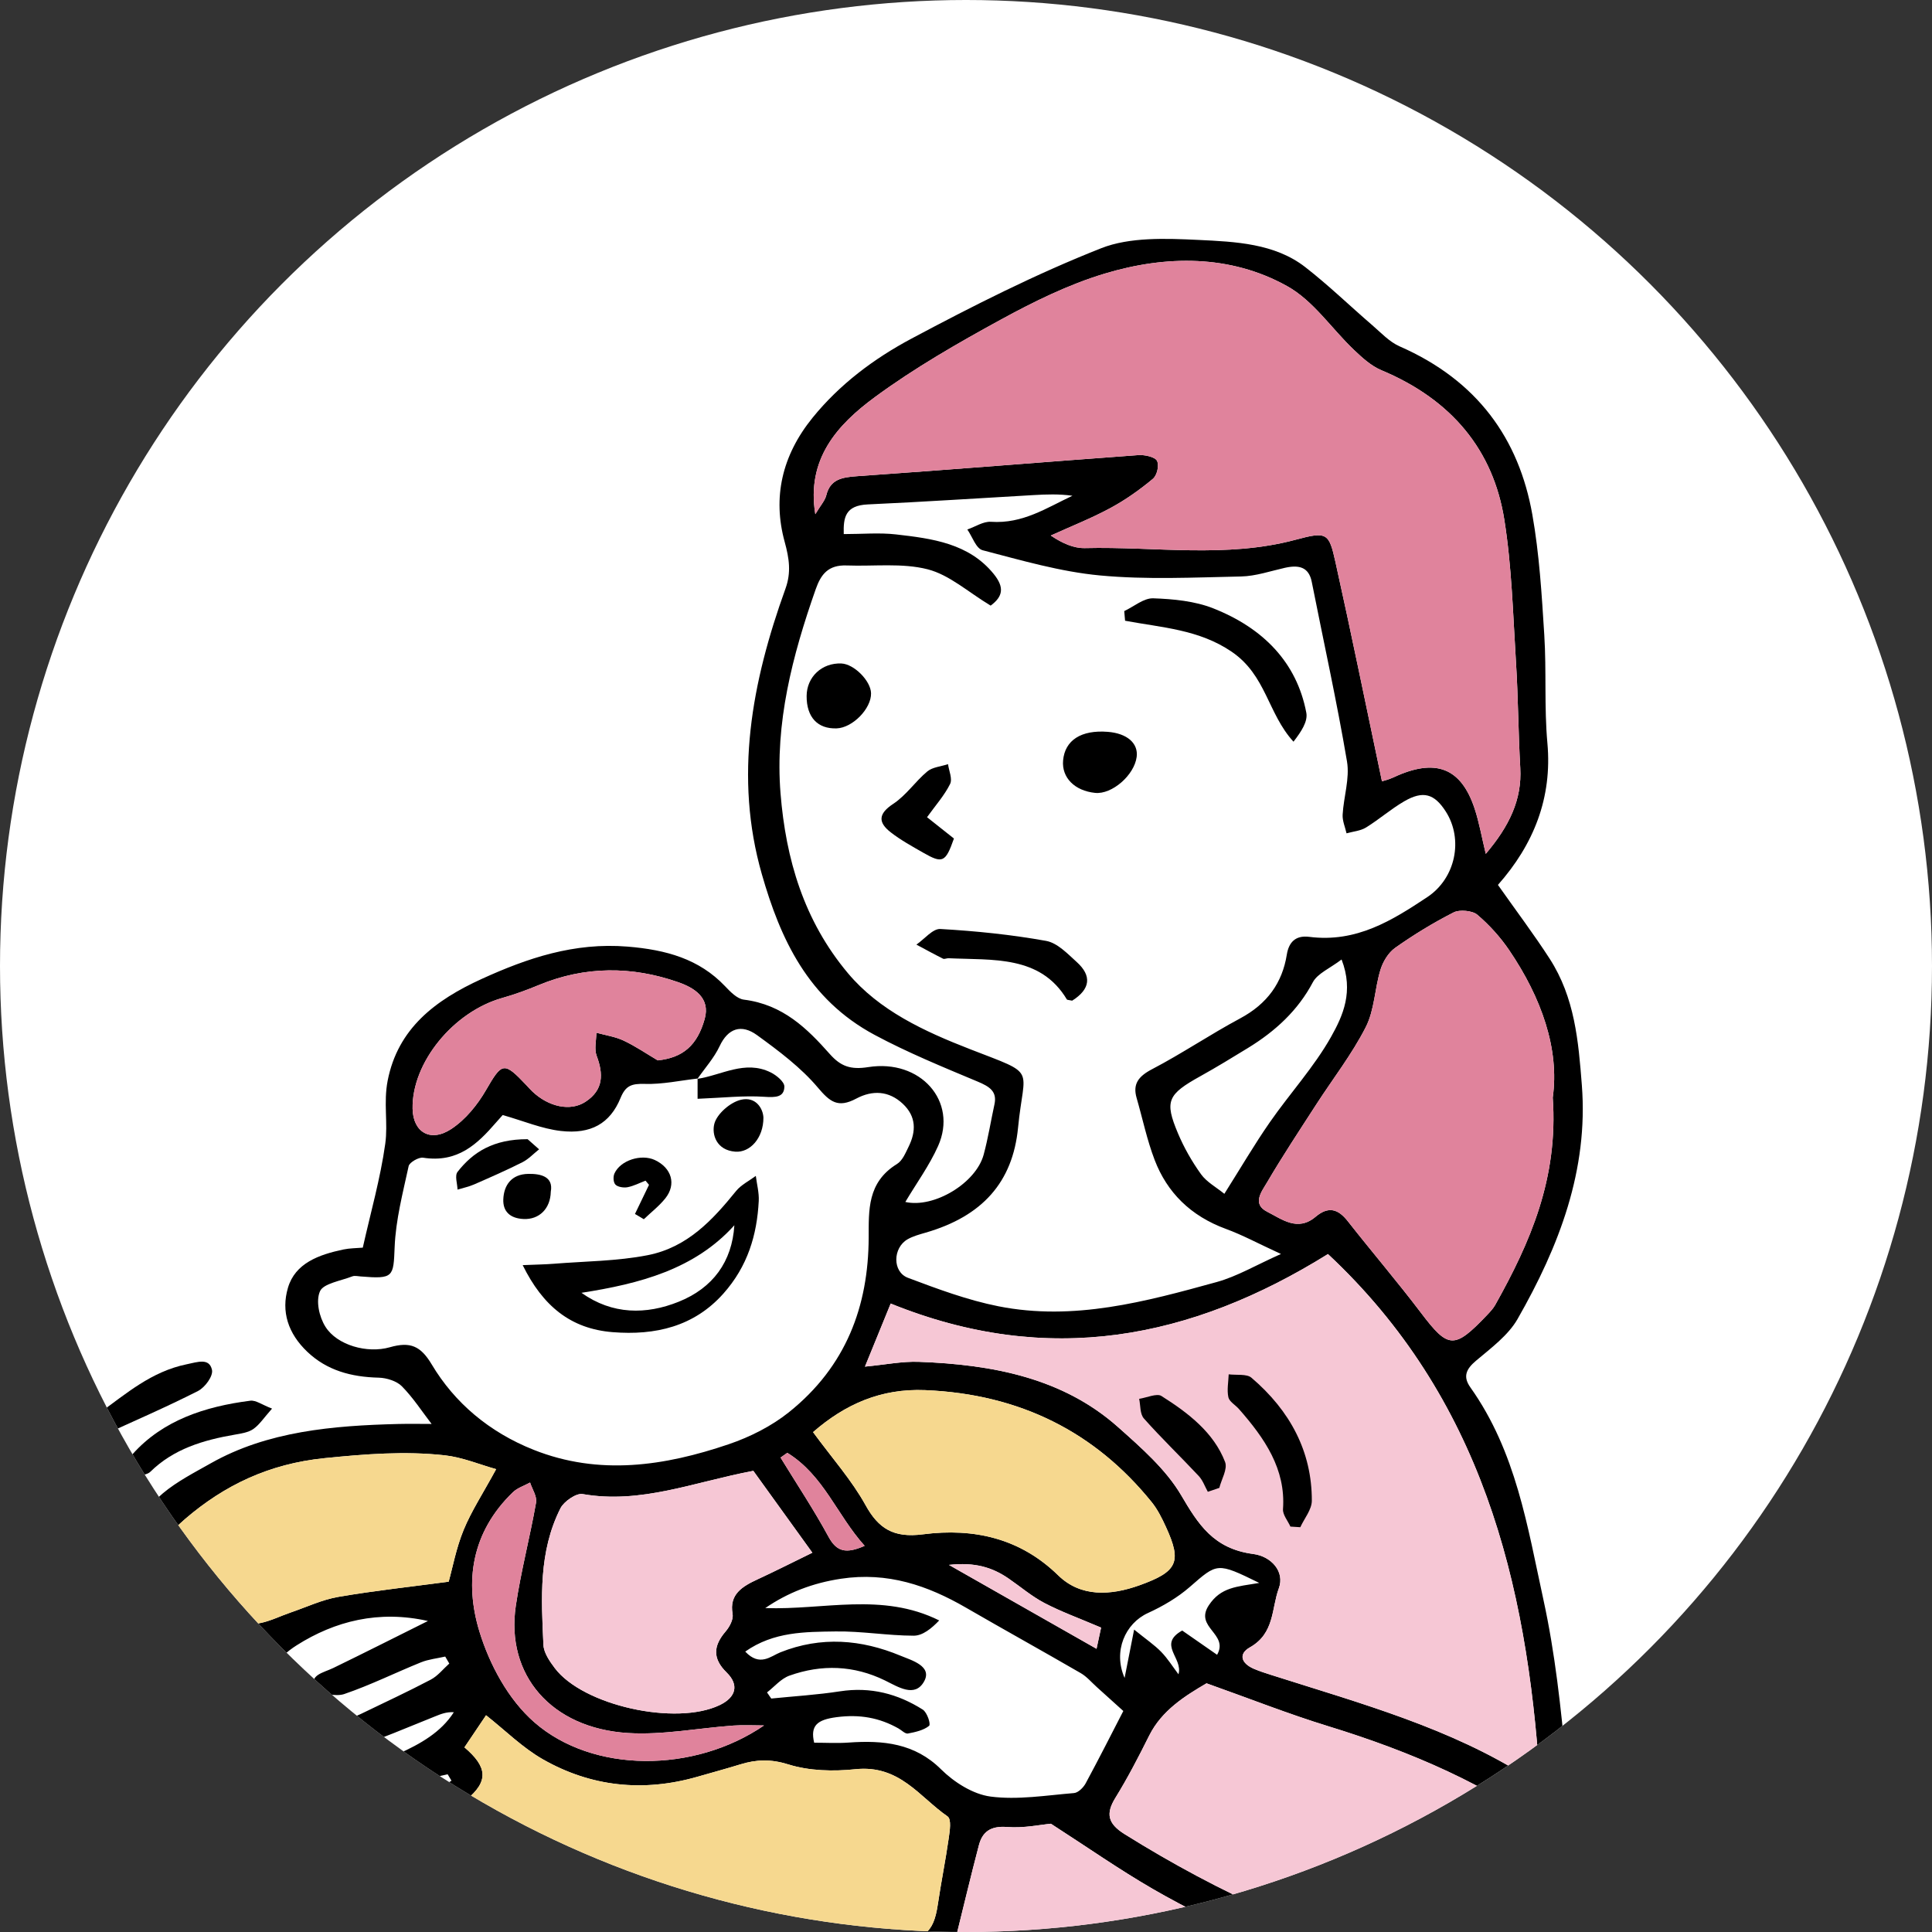
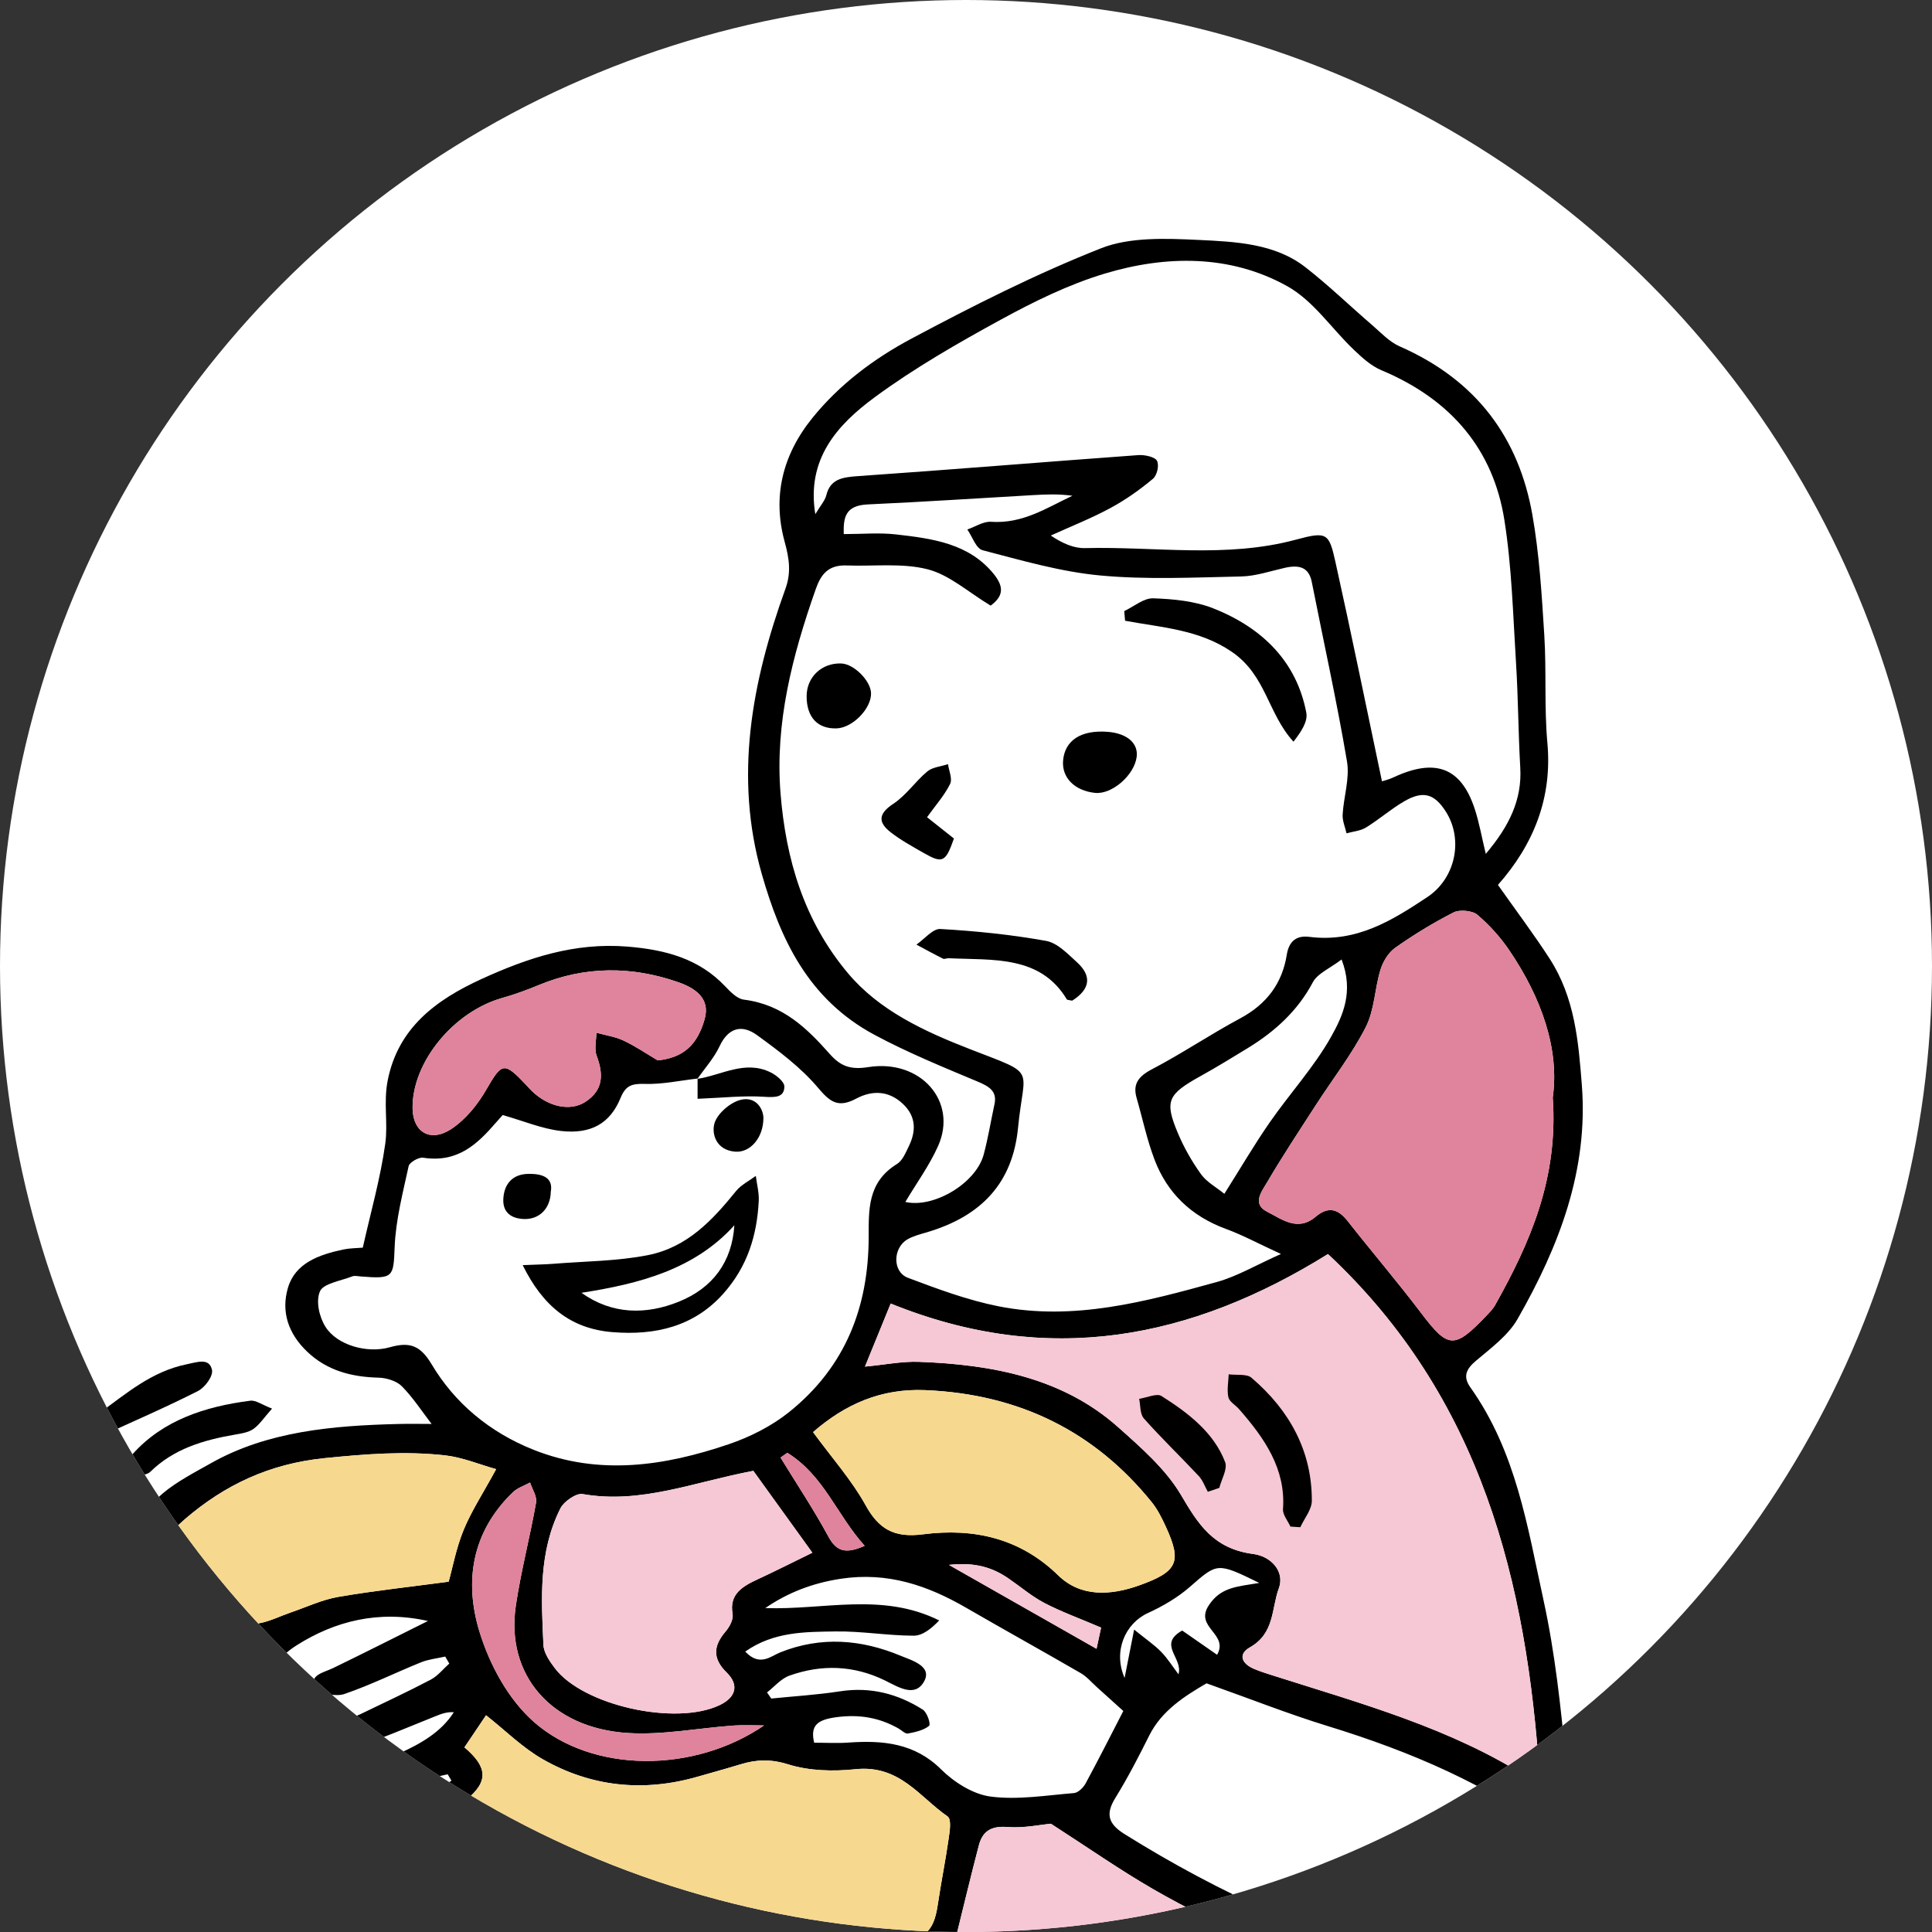
<svg xmlns="http://www.w3.org/2000/svg" id="uuid-c04636fd-adc5-49f6-8388-dcc156061a72" viewBox="0 0 216.12 216.12">
  <rect x="0" y="0" width="216.12" height="216.12" fill="#333333" stroke="none" />
  <defs>
    <style>.uuid-4ef3ec2f-233e-4af5-aeeb-3561d7ed814e{fill:none;}.uuid-fd0538ad-e6e3-403f-b6e8-cbcaf94ded1b{fill:#f6c7d5;}.uuid-7099efe4-0088-4585-8969-971b1e8ee193{fill:#f6d88f;}.uuid-17790092-d083-4fcd-8aeb-162abca361ce{fill:#fff;}.uuid-f6f35202-9791-4b22-abb8-a20478b30460{fill:#e0839c;}.uuid-8b4f0a98-ac3f-4951-b053-39ce7c4ff02c{clip-path:url(#uuid-dff9cd18-b509-4462-99cc-2c0596fff128);}</style>
    <clipPath id="uuid-dff9cd18-b509-4462-99cc-2c0596fff128">
      <circle class="uuid-4ef3ec2f-233e-4af5-aeeb-3561d7ed814e" cx="108.06" cy="108.06" r="108.06" />
    </clipPath>
  </defs>
  <g id="uuid-e6bfbf99-6f7d-42b1-b8e9-4898794c3a72">
    <g>
      <circle class="uuid-17790092-d083-4fcd-8aeb-162abca361ce" cx="108.06" cy="108.06" r="108.06" />
      <g class="uuid-8b4f0a98-ac3f-4951-b053-39ce7c4ff02c">
        <g>
          <g>
            <path d="M167.565,98.99c2.086,2.96,4.039,5.55,5.784,8.252,2.812,4.355,3.221,9.22,3.602,14.146,.733,9.48-2.524,18.004-7.2,26.175-1.031,1.801-2.949,3.229-4.638,4.651-1.131,.952-1.478,1.791-.633,2.981,5.126,7.218,6.387,15.588,8.169,23.736,1.31,5.99,1.964,12.12,2.532,18.216,.24,2.576,.073,4.546,2.734,6.693,2.426,1.957,3.261,5.731,2.171,9.129-3.078,9.596-10.077,11.858-19.34,10.704-3.502-.436-6.859-1.768-10.33-2.503-1.993-.422-4.079-.61-6.129-.65-6.084-.119-12.172-.151-18.258-.145-7.96,.008-15.922,.179-23.881,.11-12.312-.105-24.622-.408-36.934-.519-6.102-.055-12.211,.055-18.309,.269-1.332,.047-2.631,.854-4.335,1.447-1.954-2.964-3.328-6.29-4.015-9.872-.181-.943-.464-1.889-.472-2.835-.016-1.898-.997-2.795-2.945-3.486-3.102-1.099-4.114-3.94-5.408-6.452-.266-.517-.233-1.224-.616-1.618-3.406-3.506-2.142-7.677-2.416-12.023-.614-.041-1.579-.105-2.466-.164-3.672,6.92-4.996,7.512-8.901,3.944-.754,.39-1.512,.912-2.365,1.182-.657,.208-1.715,.395-2.109,.082-1.843-1.461-3.539-3.079-5.237-4.685-.481-.455-.816-1.046-1.171-1.6-.309-.482-.933-1.208-.762-1.467,1.242-1.89,.734-3.665,.196-5.618-.16-.583,1.237-2.021,2.165-2.253,2.104-.527,4.391-.416,6.541-.834,.943-.184,2.394-.947,2.486-1.583,.681-4.718,4.883-6.661,8.5-8.709,6.347-3.593,13.663-4.218,20.986-4.4,1.241-.031,2.483-.004,3.72-.004-1.084-1.41-2.062-2.929-3.325-4.214-.567-.577-1.697-.94-2.585-.962-3.085-.077-5.796-.805-7.993-2.895-2.152-2.047-2.947-4.502-2.166-7.159,.809-2.749,3.445-3.706,6.212-4.287,.701-.147,1.44-.14,2.16-.204,.88-3.932,1.971-7.744,2.513-11.62,.321-2.298-.209-4.6,.266-7.044,1.136-5.848,5.318-9.023,10.529-11.398,5.085-2.317,10.33-4.104,16.315-3.613,4.314,.354,7.996,1.38,10.885,4.413,.589,.619,1.349,1.424,2.123,1.52,4.38,.547,7.087,3.242,9.616,6.091,1.217,1.371,2.322,1.768,4.293,1.456,5.855-.927,10.045,3.833,7.815,8.827-.97,2.172-2.422,4.165-3.665,6.257,3.197,.727,7.899-2.102,8.761-5.288,.502-1.855,.8-3.756,1.209-5.633,.312-1.433-.533-1.98-1.863-2.537-3.905-1.636-7.849-3.25-11.546-5.232-7.472-4.006-10.543-10.756-12.609-17.962-3.127-10.906-1.131-21.506,2.64-31.953,.65-1.801,.428-3.356-.09-5.24-1.358-4.941-.321-9.634,3.12-13.88,3.013-3.718,6.839-6.6,11.082-8.86,6.887-3.669,13.906-7.223,21.211-10.105,3.189-1.258,7.242-1.1,10.865-.927,4.15,.198,8.543,.387,11.959,3.044,2.619,2.037,4.989,4.34,7.497,6.498,.978,.842,1.902,1.859,3.073,2.372,8.716,3.822,13.333,10.365,14.829,18.808,.786,4.437,1.054,8.961,1.337,13.458,.254,4.029-.016,8.091,.349,12.108,.554,6.106-1.524,11.333-5.534,15.864Zm-89.548,21.695l.018-.036c-1.962,.223-3.933,.66-5.885,.6-1.53-.048-2.174,.208-2.74,1.588-1.167,2.842-3.315,4.062-6.674,3.676-2.12-.244-4.154-1.114-6.504-1.781-.109,.122-.432,.475-.743,.835-2.082,2.405-4.285,4.54-8.163,3.937-.488-.076-1.524,.525-1.613,.938-.651,3.001-1.445,6.023-1.567,9.059-.134,3.348-.11,3.592-3.798,3.286-.314-.026-.677-.111-.941-.008-1.275,.5-3.222,.795-3.608,1.656-.49,1.095-.096,2.868,.609,3.985,1.3,2.062,4.669,3.01,7.195,2.289,2.295-.655,3.454-.152,4.695,1.927,2.552,4.279,6.422,7.566,11.391,9.542,7.352,2.924,14.674,1.809,21.826-.621,2.402-.816,4.8-2.034,6.721-3.569,6.425-5.134,8.905-11.888,8.937-19.538,.012-3.045-.178-6.179,3.158-8.236,.631-.389,.966-1.246,1.309-1.94,.843-1.708,.881-3.374-.662-4.813-1.553-1.448-3.378-1.536-5.2-.566-2.042,1.087-2.943,.361-4.291-1.237-1.884-2.232-4.363-4.096-6.805-5.867-1.749-1.268-3.245-.771-4.187,1.244-.609,1.301-1.637,2.438-2.477,3.649Zm32.804-52.937c-2.54-1.527-4.599-3.434-7.053-4.065-2.836-.728-6.019-.316-9.05-.429-2.07-.077-2.882,.987-3.47,2.657-2.616,7.442-4.571,14.967-3.933,22.862,.59,7.297,2.591,14.202,7.547,20.103,3.497,4.164,8.491,6.482,13.665,8.493,7.614,2.959,6.031,1.831,5.356,8.776-.594,6.121-4.022,9.909-10.316,11.737-.7,.203-1.434,.398-2.046,.751-1.654,.955-1.714,3.646,.053,4.31,3.298,1.241,6.656,2.496,10.123,3.183,8.417,1.668,16.455-.52,24.4-2.711,2.302-.635,4.397-1.896,7.196-3.141-2.597-1.195-4.314-2.129-6.147-2.8-3.991-1.463-6.598-4.106-7.981-7.714-.862-2.251-1.349-4.622-2.018-6.935-.446-1.542,.17-2.407,1.727-3.221,3.365-1.759,6.498-3.885,9.844-5.678,3.064-1.642,4.726-4.001,5.229-7.137,.211-1.317,.915-2.193,2.511-1.99,5.283,.672,9.277-1.841,13.205-4.447,3.172-2.105,4.056-6.459,2.071-9.566-1.28-2.003-2.538-2.377-4.652-1.149-1.501,.872-2.804,2.024-4.281,2.934-.607,.374-1.442,.441-2.173,.647-.156-.697-.475-1.402-.436-2.09,.112-1.991,.81-4.038,.487-5.952-1.137-6.72-2.617-13.391-3.941-20.085-.329-1.665-1.432-1.927-3.009-1.573-1.627,.366-3.262,.934-4.905,.968-5.259,.109-10.564,.373-15.773-.115-4.439-.415-8.8-1.694-13.124-2.818-.753-.196-1.154-1.519-1.718-2.322,.884-.305,1.794-.92,2.648-.862,3.552,.243,6.209-1.553,9.11-2.912-1.496-.212-2.922-.157-4.346-.076-6.18,.352-12.358,.765-18.542,1.044-2.535,.114-2.746,1.47-2.695,3.319,2.069,0,3.982-.175,5.842,.036,4.083,.464,8.134,1.006,10.908,4.393,1.251,1.527,1.066,2.546-.313,3.571Zm-19.619-10.227c.586-.982,1.082-1.515,1.231-2.119,.44-1.781,1.726-2.015,3.495-2.138,10.476-.725,20.94-1.594,31.413-2.355,.707-.051,1.866,.208,2.083,.634,.265,.52,.015,1.626-.465,2.026-1.461,1.218-3.054,2.351-4.756,3.268-2.136,1.152-4.432,2.058-6.659,3.07,1.292,.868,2.568,1.436,3.826,1.405,7.865-.195,15.789,1.16,23.591-.944,3.472-.936,3.704-.754,4.421,2.475,1.808,8.134,3.467,16.296,5.21,24.557,.151-.051,.743-.187,1.272-.435,4.682-2.193,7.568-1.122,9.092,3.486,.516,1.56,.793,3.185,1.248,5.063,2.62-3.084,4.063-6.06,3.859-9.618-.224-3.915-.23-7.841-.476-11.754-.337-5.348-.467-10.735-1.31-16.022-1.23-7.717-5.829-13.39-13.746-16.705-1.162-.487-2.158-1.409-3.069-2.272-2.517-2.387-4.518-5.494-7.501-7.149-6.345-3.522-13.513-3.46-20.406-1.381-4.05,1.222-7.917,3.132-11.598,5.142-4.854,2.65-9.684,5.429-14.078,8.659-4.223,3.104-7.69,6.936-6.675,13.107Zm5.556,95.354c2.284-.217,4.161-.603,6.018-.536,8.248,.299,16.115,1.808,22.285,7.292,2.608,2.319,5.369,4.742,7.057,7.61,1.916,3.256,3.619,6.009,8.076,6.593,2.029,.266,3.551,1.985,2.862,3.839-.833,2.244-.453,5.035-3.236,6.605-1.331,.751-.955,1.801,.441,2.399,.663,.284,1.361,.504,2.054,.724,9.917,3.159,20.029,5.91,28.761,11.534,.198,.128,.581,.016,1.169,.016-1.446-22.014-6.524-42.62-23.695-58.667-15.298,9.515-31.281,12.679-48.914,5.537-.976,2.393-1.848,4.529-2.878,7.054Zm-44.803,42.59c2.521,2.144,2.804,3.775,.159,5.905-1.959,1.577-4.49,2.796-6.994,3.519-3.5,1.01-3.782,.972-3.32,4.209,.19,1.333,.374,2.671,.675,3.986,.744,3.251,1.221,3.654,4.796,3.705,7.99,.113,15.982,.136,23.972,.244,3.996,.054,7.99,.309,11.984,.302,5.456-.009,10.912-.254,16.368-.257,3.75-.002,4.83-.748,5.319-4.072,.362-2.464,.864-4.911,1.214-7.377,.117-.822,.328-2.124-.137-2.445-3.147-2.175-5.359-5.798-10.318-5.273-2.453,.26-5.165,.187-7.461-.532-1.983-.621-3.589-.565-5.4-.009-1.595,.49-3.209,.929-4.815,1.389-6.08,1.743-11.91,1.097-17.264-1.954-2.3-1.311-4.189-3.219-6.36-4.931-.8,1.188-1.609,2.389-2.419,3.591Zm83.01-7.163c-2.379,1.392-5.003,3.023-6.409,5.843-1.177,2.358-2.392,4.711-3.783,6.966-1.081,1.752-.879,2.868,1.018,4.054,10.659,6.662,22.075,11.839,34.542,15.022,4.476,1.143,8.771,.913,12.643-1.641,3.727-2.459,6.439-9.176,1.094-13.197-7.592-5.711-16.263-9.415-25.5-12.252-4.438-1.363-8.748-3.07-13.604-4.795Zm38.732-65.529c.761-5.391-1.249-11.146-4.872-16.482-.985-1.451-2.211-2.815-3.577-3.974-.536-.454-1.976-.59-2.629-.258-2.281,1.161-4.474,2.501-6.54,3.961-.791,.559-1.381,1.568-1.659,2.474-.647,2.115-.653,4.46-1.642,6.406-1.539,3.027-3.693,5.791-5.559,8.682-1.86,2.882-3.758,5.748-5.487,8.695-.583,.994-1.717,2.396,.024,3.274,1.623,.818,3.395,2.261,5.402,.568,1.459-1.231,2.542-.874,3.615,.493,2.693,3.428,5.54,6.758,8.17,10.226,3.073,4.053,3.722,4.129,7.39,.282,.343-.36,.698-.734,.933-1.155,3.905-6.979,7.065-14.145,6.43-23.192Zm-89.425,41.759c-6.699,1.264-12.581,3.743-19.106,2.597-.708-.124-2.088,.837-2.467,1.585-2.464,4.875-2.148,10.106-1.909,15.285,.041,.884,.685,1.82,1.269,2.596,3.166,4.204,13.565,6.499,18.47,4.13,1.806-.872,2.169-2.252,.755-3.634-1.602-1.566-1.492-2.985-.116-4.59,.457-.533,.891-1.36,.782-1.971-.392-2.187,1.069-3.066,2.831-3.879,1.829-.843,3.619-1.755,6.093-2.961-2.379-3.298-4.479-6.211-6.604-9.158Zm6.679-4.329c2.121,2.894,4.332,5.377,5.874,8.168,1.442,2.61,3.125,3.689,6.401,3.265,5.789-.749,10.939,.48,15.146,4.585,2.522,2.461,5.863,2.272,9.09,1.116,4.284-1.534,4.757-2.616,2.968-6.521-.443-.967-.928-1.955-1.604-2.792-6.292-7.783-14.672-12.079-25.34-12.519-4.935-.204-8.944,1.571-12.535,4.698Zm-35.449,4.141c-1.864-.519-3.775-1.331-5.764-1.55-4.47-.491-8.905-.137-13.42,.318-6.248,.63-11.221,3.044-15.594,6.792-1.82,1.56-3.461,3.451-2.445,6.085,1.859,4.817,5.259,6.623,10.742,5.59,1.212-.228,2.343-.808,3.518-1.21,1.762-.602,3.481-1.422,5.305-1.737,4.033-.696,8.12-1.134,12.347-1.7,.446-1.598,.841-3.768,1.673-5.789,.871-2.116,2.163-4.088,3.639-6.8Zm27.865,20.41c1.632,1.728,2.854,.508,3.931,.079,4.568-1.82,9.057-1.437,13.424,.375,1.255,.521,3.613,1.17,2.644,2.894-1.034,1.841-2.912,.591-4.379-.125-3.465-1.691-7.065-1.822-10.669-.538-.961,.342-1.684,1.238-2.516,1.88,.157,.229,.315,.457,.472,.686,2.562-.26,5.143-.414,7.68-.807,3.447-.534,6.494,.29,9.264,2.041,.501,.317,.927,1.642,.713,1.819-.599,.492-1.534,.703-2.374,.86-.297,.055-.699-.37-1.056-.571-2.137-1.203-4.341-1.597-6.923-1.259-2.172,.285-2.954,.944-2.504,2.857,1.321,0,2.581,.075,3.826-.014,3.908-.281,7.437,.078,10.371,2.993,1.421,1.412,3.547,2.784,5.532,3.045,3.034,.399,6.227-.137,9.341-.391,.473-.039,1.051-.623,1.299-1.082,1.527-2.828,2.973-5.693,4.215-8.098-1.142-1.031-2.054-1.859-2.972-2.682-.589-.528-1.11-1.16-1.794-1.556-4.26-2.468-8.576-4.856-12.837-7.322-4.283-2.479-8.761-4.023-13.985-3.234-3.169,.479-5.947,1.552-8.464,3.281,6.517,.235,13.066-1.796,19.455,1.383-.861,.903-1.853,1.707-2.844,1.706-2.915-.004-5.834-.519-8.744-.475-3.395,.051-6.917,.009-10.107,2.252Zm-9.791-66.136c2.823-.297,4.424-1.681,5.252-4.631,.666-2.374-1.175-3.493-2.967-4.118-5.178-1.807-10.424-1.816-15.574,.316-1.33,.55-2.694,1.055-4.088,1.446-5.489,1.541-10.15,7.259-10.044,12.403,.054,2.628,2.006,3.793,4.329,2.256,1.607-1.063,2.929-2.706,3.872-4.334,1.816-3.132,1.993-3.244,4.564-.526,.206,.218,.401,.446,.619,.654,1.819,1.734,4.258,2.269,5.943,1.172,2.054-1.337,2.019-3.129,1.265-5.141-.291-.777-.039-1.722-.034-2.591,1.022,.283,2.116,.44,3.049,.88,1.333,.629,2.549,1.465,3.815,2.213Zm33.293,98.356c11.584,.252,22.7,.494,34.391,.749-4.521-2.34-8.511-4.223-12.289-6.41-3.771-2.183-7.33-4.672-11.414-7.305-1.143,.102-3.04,.513-4.883,.367-1.924-.153-2.792,.588-3.176,2.051-.898,3.421-1.715,6.86-2.628,10.547Zm-59-35.645c-5.501-1.238-10.407,.011-14.675,2.715-2.257,1.43-4.148,3.69-2.545,6.729,.229,.435,.151,1.171-.1,1.621-.831,1.488,.064,2.216,1.162,3.149,.694,.589,1.159,1.657,1.239,2.546,.265,2.961,3.231,5.471,6.393,5.063,2.181-.281,4.423-.545,6.463-1.244,1.699-.582,3.142-1.784,4.699-2.712-.143-.239-.286-.479-.428-.718-2.956,.635-5.889,1.404-8.881,1.828-.972,.138-2.097-.628-3.152-.98,.778-.641,1.452-1.476,2.358-1.875,1.308-.577,2.866-.683,4.168-1.267,2.437-1.095,4.76-2.396,6.198-4.651-.855-.048-1.471,.216-2.095,.465-3.085,1.234-6.139,2.542-9.284,3.632-.656,.227-1.648-.353-2.485-.561,.326-.724,.468-1.612,1.025-2.127,.632-.584,1.64-.827,2.476-1.232,2.6-1.259,5.227-2.475,7.775-3.817,.805-.424,1.392-1.193,2.079-1.804-.152-.26-.304-.521-.456-.781-.906,.208-1.867,.304-2.709,.644-2.879,1.165-5.66,2.552-8.601,3.553-.896,.305-2.823-.053-3.175-.65-.868-1.469,.87-1.738,1.953-2.264,3.55-1.724,7.068-3.504,10.598-5.262Zm102.204-73.996c-1.287,.981-2.694,1.563-3.209,2.537-1.662,3.143-4.178,5.476-7.282,7.372-1.744,1.066-3.488,2.136-5.28,3.131-3.689,2.049-4.06,2.777-2.532,6.402,.673,1.597,1.556,3.152,2.584,4.582,.621,.864,1.703,1.453,2.606,2.188,1.836-2.907,3.357-5.514,5.084-8.001,2.237-3.221,4.965-6.196,6.858-9.567,1.317-2.346,2.558-5.059,1.171-8.645Zm-64.605,85.681c-1.14,0-2.286-.069-3.419,.012-3.942,.282-7.913,1.078-11.81,.835-8.572-.535-13.682-6.496-12.54-14.225,.572-3.874,1.589-7.692,2.267-11.555,.122-.696-.429-1.491-.67-2.24-.644,.353-1.413,.597-1.911,1.077-4.67,4.494-5.443,10.063-3.755,15.587,1.119,3.659,3.201,7.588,6.148,10.16,6.54,5.708,17.846,5.704,25.69,.349Zm-68.27-9.502c.229,.046,.458,.093,.686,.139,.138,.874,.207,1.763,.435,2.617,.221,.829,.603,1.622,1.072,2.84,1.51-1.874,2.972-3.102,1.246-4.983-1.666-1.816-3.395-3.61-4.811-5.584-2.035-2.838-5.55-3.322-8.539-.85,.488,.086,.895,.128,1.282,.231,.74,.198,1.47,.43,2.204,.648-.494,.646-.879,1.404-1.511,1.906-.639,.507-1.521,.76-2.297,1.124,.072,.171,.144,.342,.215,.513,1.664-.411,3.329-.821,4.993-1.232,.149,.241,.299,.483,.448,.724-1.208,1.174-2.416,2.348-3.624,3.522l.362,.483,4.838-2.444c.198,.151,.396,.303,.595,.454-.627,1.269-1.253,2.538-1.88,3.807,.129,.079,.258,.158,.387,.237,1.299-1.384,2.598-2.768,3.897-4.152Zm123.669-6.44c-4.748-2.325-4.671-2.252-7.783,.457-1.349,1.175-2.996,2.144-4.671,2.909-2.539,1.16-3.925,4.27-2.612,7.263,.354-1.799,.637-3.238,1.065-5.409,1.334,1.081,2.269,1.712,3.025,2.488,.74,.76,1.298,1.668,1.936,2.511,.549-1.823-2.379-3.325,.418-4.894,1.369,.952,2.603,1.809,3.903,2.713,1.347-2.362-2.575-3.043-.926-5.537,1.343-2.029,3.1-2.074,5.644-2.502Zm-18.203,7.367c.268-1.249,.457-2.13,.508-2.369-2.525-1.079-4.514-1.793-6.346-2.756-1.44-.757-2.681-1.829-4.021-2.748-1.784-1.223-3.745-1.84-6.653-1.512,5.719,3.251,10.905,6.199,16.512,9.386Zm-34.592-21.922c-.252,.177-.504,.354-.757,.532,1.804,2.945,3.726,5.836,5.364,8.856,.916,1.69,1.96,1.933,4.042,1.017-3.13-3.489-4.564-7.877-8.649-10.404Z" />
            <path d="M30.433,157.571c-.929,1.044-1.4,1.795-2.093,2.281-.546,.383-1.353,.509-2.069,.631-3.559,.61-6.862,1.61-9.446,4.148-.501,.492-1.7,.392-2.577,.566,.183-.862,.063-1.952,.599-2.55,3.376-3.764,8.058-5.308,13.152-5.96,.618-.079,1.331,.464,2.433,.884Z" />
            <path d="M10.897,160.834c-1.21-.735-1.147-1.789,.204-2.759,3.024-2.172,5.826-4.657,9.805-5.468,1.202-.245,2.504-.735,2.807,.628,.153,.686-.767,1.959-1.569,2.368-3.516,1.79-7.166,3.362-11.247,5.232Z" />
            <path d="M78.016,120.685c2.717-.411,5.319-2.135,8.186-.727,.666,.327,1.551,1.063,1.541,1.597-.023,1.194-.98,1.221-2.246,1.136-2.308-.155-4.651,.113-7.463,.224,0-.536,0-1.401,0-2.266l-.018,.036Z" />
            <path d="M125.761,68.359c1.083-.508,2.183-1.466,3.244-1.43,2.257,.077,4.662,.312,6.704,1.119,5.601,2.213,9.352,6.057,10.419,11.677,.187,.985-.565,2.118-1.435,3.243-2.891-3.165-3.04-7.424-6.916-10.065-3.653-2.489-7.801-2.696-11.922-3.465-.032-.36-.063-.719-.095-1.079Z" />
            <path d="M119.936,111.938c-.401-.088-.56-.081-.593-.136-2.976-4.968-8.277-4.378-13.231-4.61-.207-.01-.468,.126-.619,.051-1.007-.503-1.991-1.046-2.982-1.575,.896-.615,1.83-1.796,2.68-1.748,3.96,.226,7.931,.631,11.822,1.329,1.273,.228,2.413,1.444,3.438,2.37,1.699,1.535,1.537,3.026-.515,4.319Z" />
            <path d="M103.7,91.415c1.031,.817,2.034,1.612,3.01,2.385-.944,2.679-1.261,2.831-3.452,1.577-1.239-.71-2.509-1.407-3.616-2.269-1.396-1.085-1.447-2.051,.273-3.183,1.466-.965,2.464-2.503,3.822-3.635,.567-.473,1.531-.55,2.314-.807,.097,.751,.518,1.635,.225,2.225-.63,1.269-1.627,2.387-2.575,3.707Z" />
            <path d="M118.921,85.065c.204-2.266,2.025-3.432,5-3.199,2.154,.169,3.427,1.273,3.231,2.802-.264,2.05-2.766,4.219-4.645,4.028-2.297-.234-3.758-1.713-3.585-3.63Z" />
            <path d="M90.232,77.865c.009-2.143,1.712-3.738,3.892-3.645,1.409,.06,3.28,1.937,3.314,3.326,.042,1.716-2.065,3.871-3.847,3.933-2.133,.075-3.368-1.254-3.359-3.614Z" />
            <path d="M58.471,141.522c1.538-.066,2.503-.076,3.461-.153,3.515-.283,7.1-.288,10.525-.961,4.458-.875,7.282-3.969,9.888-7.183,.554-.683,1.46-1.13,2.203-1.685,.117,.936,.376,1.878,.328,2.807-.198,3.801-1.232,7.303-3.965,10.369-3.274,3.673-7.595,4.686-12.384,4.303-4.691-.376-7.805-2.922-10.057-7.497Zm23.677-4.459c-4.447,4.929-10.57,6.536-17.105,7.555,3.461,2.463,7.24,2.457,10.864,1.005,3.845-1.541,5.985-4.486,6.241-8.56Z" />
            <path d="M85.399,125.02c.006,2.306-1.518,3.937-3.149,3.81-2.114-.165-2.647-1.928-2.343-3.116,.279-1.089,1.765-2.409,2.98-2.691,1.68-.389,2.471,1.004,2.512,1.997Z" />
-             <path d="M71.03,135.797c.523-1.086,1.047-2.172,1.57-3.258-.13-.155-.259-.311-.389-.466-.67,.256-1.32,.599-2.018,.734-.425,.082-1.09-.025-1.344-.289-.248-.258-.275-.886-.115-1.245,.659-1.479,3.009-2.222,4.526-1.506,1.872,.884,2.423,2.706,1.168,4.282-.683,.858-1.597,1.563-2.407,2.338l-.991-.589Z" />
-             <path d="M59.024,127.435c.161,.142,.721,.637,1.28,1.132-.621,.491-1.173,1.095-1.876,1.45-1.766,.892-3.59,1.689-5.412,2.485-.579,.253-1.222,.384-1.836,.571-.014-.675-.336-1.55,.009-1.992,1.718-2.198,3.995-3.655,7.834-3.647Z" />
            <path d="M61.613,133.309c-.041,1.903-1.302,3.135-3.047,3.053-1.506-.071-2.319-.84-2.265-2.201,.064-1.609,.936-2.812,2.787-2.847,1.349-.025,2.84,.27,2.525,1.994Z" />
          </g>
-           <path class="uuid-f6f35202-9791-4b22-abb8-a20478b30460" d="M91.201,57.521c.586-.982,1.082-1.515,1.231-2.119,.44-1.781,1.726-2.015,3.495-2.138,10.476-.725,20.94-1.594,31.413-2.355,.707-.051,1.866,.208,2.083,.634,.265,.52,.015,1.626-.465,2.026-1.461,1.218-3.054,2.351-4.756,3.268-2.136,1.152-4.432,2.058-6.659,3.07,1.292,.868,2.568,1.436,3.826,1.405,7.865-.195,15.789,1.16,23.591-.944,3.472-.936,3.704-.754,4.421,2.475,1.808,8.134,3.467,16.296,5.21,24.557,.151-.051,.743-.187,1.272-.435,4.682-2.193,7.568-1.122,9.092,3.486,.516,1.56,.793,3.185,1.248,5.063,2.62-3.084,4.063-6.06,3.859-9.618-.224-3.915-.23-7.841-.476-11.754-.337-5.348-.467-10.735-1.31-16.022-1.23-7.717-5.829-13.39-13.746-16.705-1.162-.487-2.158-1.409-3.069-2.272-2.517-2.387-4.518-5.494-7.501-7.149-6.345-3.522-13.513-3.46-20.406-1.381-4.05,1.222-7.917,3.132-11.598,5.142-4.854,2.65-9.684,5.429-14.078,8.659-4.223,3.104-7.69,6.936-6.675,13.107Z" />
          <path class="uuid-f6f35202-9791-4b22-abb8-a20478b30460" d="M173.696,122.773c.761-5.391-1.249-11.146-4.872-16.482-.985-1.451-2.211-2.815-3.577-3.974-.536-.454-1.976-.59-2.629-.258-2.281,1.161-4.474,2.501-6.54,3.961-.791,.559-1.381,1.568-1.659,2.474-.647,2.115-.653,4.46-1.642,6.406-1.539,3.027-3.693,5.791-5.559,8.682-1.86,2.882-3.758,5.748-5.487,8.695-.583,.994-1.717,2.396,.024,3.274,1.623,.818,3.395,2.261,5.402,.568,1.459-1.231,2.542-.874,3.615,.493,2.693,3.428,5.54,6.758,8.17,10.226,3.073,4.053,3.722,4.129,7.39,.282,.343-.36,.698-.734,.933-1.155,3.905-6.979,7.065-14.145,6.43-23.192Z" />
          <path class="uuid-f6f35202-9791-4b22-abb8-a20478b30460" d="M73.575,118.619c2.823-.297,4.424-1.681,5.252-4.631,.666-2.374-1.175-3.493-2.967-4.118-5.178-1.807-10.424-1.816-15.574,.316-1.33,.55-2.694,1.055-4.088,1.446-5.489,1.541-10.15,7.259-10.044,12.403,.054,2.628,2.006,3.793,4.329,2.256,1.607-1.063,2.929-2.706,3.872-4.334,1.816-3.132,1.993-3.244,4.564-.526,.206,.218,.401,.446,.619,.654,1.819,1.734,4.258,2.269,5.943,1.172,2.054-1.337,2.019-3.129,1.265-5.141-.291-.777-.039-1.722-.034-2.591,1.022,.283,2.116,.44,3.049,.88,1.333,.629,2.549,1.465,3.815,2.213Z" />
          <path class="uuid-fd0538ad-e6e3-403f-b6e8-cbcaf94ded1b" d="M96.757,152.874c2.284-.217,4.161-.603,6.018-.536,8.248,.299,16.115,1.808,22.285,7.292,2.608,2.319,5.369,4.742,7.057,7.61,1.916,3.256,3.619,6.009,8.076,6.593,2.029,.266,3.551,1.985,2.862,3.839-.833,2.244-.453,5.035-3.236,6.605-1.331,.751-.955,1.801,.441,2.399,.663,.284,1.361,.504,2.054,.724,9.917,3.159,20.029,5.91,28.761,11.534,.198,.128,.581,.016,1.169,.016-1.446-22.014-6.524-42.62-23.695-58.667-15.298,9.515-31.281,12.679-48.914,5.537-.976,2.393-1.848,4.529-2.878,7.054Z" />
-           <path class="uuid-fd0538ad-e6e3-403f-b6e8-cbcaf94ded1b" d="M134.964,188.302c-2.379,1.392-5.003,3.023-6.409,5.843-1.177,2.358-2.392,4.711-3.783,6.966-1.081,1.752-.879,2.868,1.018,4.054,10.659,6.662,22.075,11.839,34.542,15.022,4.476,1.143,8.771,.913,12.643-1.641,3.727-2.459,6.439-9.176,1.094-13.197-7.592-5.711-16.263-9.415-25.5-12.252-4.438-1.363-8.748-3.07-13.604-4.795Z" />
          <path class="uuid-fd0538ad-e6e3-403f-b6e8-cbcaf94ded1b" d="M106.869,216.975c11.584,.252,22.7,.494,34.391,.749-4.521-2.34-8.511-4.223-12.289-6.41-3.771-2.183-7.33-4.672-11.414-7.305-1.143,.102-3.04,.513-4.883,.367-1.924-.153-2.792,.588-3.176,2.051-.898,3.421-1.715,6.86-2.628,10.547Z" />
          <path class="uuid-fd0538ad-e6e3-403f-b6e8-cbcaf94ded1b" d="M122.663,184.44c.268-1.249,.457-2.13,.508-2.369-2.525-1.079-4.514-1.793-6.346-2.756-1.44-.757-2.681-1.829-4.021-2.748-1.784-1.223-3.745-1.84-6.653-1.512,5.719,3.251,10.905,6.199,16.512,9.386Z" />
          <path d="M144.35,170.769c-.292-.654-.875-1.325-.829-1.958,.323-4.476-2.049-7.919-4.929-11.194-.395-.449-1.077-.827-1.182-1.317-.176-.82,.005-1.704,.036-2.562,.861,.109,2.018-.07,2.537,.373,4.348,3.706,6.778,8.29,6.762,13.771-.003,.987-.838,1.972-1.289,2.958l-1.106-.072Z" />
          <path d="M135.111,166.876c-.333-.595-.557-1.275-1.019-1.769-2.019-2.16-4.168-4.221-6.126-6.425-.464-.523-.372-1.457-.536-2.203,.844-.129,1.979-.642,2.484-.323,3.027,1.908,5.862,4.1,7.125,7.379,.308,.8-.4,1.926-.64,2.903-.429,.146-.859,.292-1.288,.438Z" />
          <path class="uuid-7099efe4-0088-4585-8969-971b1e8ee193" d="M51.953,195.464c2.521,2.144,2.804,3.775,.159,5.905-1.959,1.577-4.49,2.796-6.994,3.519-3.5,1.01-3.782,.972-3.32,4.209,.19,1.333,.374,2.671,.675,3.986,.744,3.251,1.221,3.654,4.796,3.705,7.99,.113,15.982,.136,23.972,.244,3.996,.054,7.99,.309,11.984,.302,5.456-.009,10.912-.254,16.368-.257,3.75-.002,4.83-.748,5.319-4.072,.362-2.464,.864-4.911,1.214-7.377,.117-.822,.328-2.124-.137-2.445-3.147-2.175-5.359-5.798-10.318-5.273-2.453,.26-5.165,.187-7.461-.532-1.983-.621-3.589-.565-5.4-.009-1.595,.49-3.209,.929-4.815,1.389-6.08,1.743-11.91,1.097-17.264-1.954-2.3-1.311-4.189-3.219-6.36-4.931-.8,1.188-1.609,2.389-2.419,3.591Z" />
          <path class="uuid-7099efe4-0088-4585-8969-971b1e8ee193" d="M90.95,160.203c2.121,2.894,4.332,5.377,5.874,8.168,1.442,2.61,3.125,3.689,6.401,3.265,5.789-.749,10.939,.48,15.146,4.585,2.522,2.461,5.863,2.272,9.09,1.116,4.284-1.534,4.757-2.616,2.968-6.521-.443-.967-.928-1.955-1.604-2.792-6.292-7.783-14.672-12.079-25.34-12.519-4.935-.204-8.944,1.571-12.535,4.698Z" />
          <path class="uuid-7099efe4-0088-4585-8969-971b1e8ee193" d="M55.501,164.345c-1.864-.519-3.775-1.331-5.764-1.55-4.47-.491-8.905-.137-13.42,.318-6.248,.63-11.221,3.044-15.594,6.792-1.82,1.56-3.461,3.451-2.445,6.085,1.859,4.817,5.259,6.623,10.742,5.59,1.212-.228,2.343-.808,3.518-1.21,1.762-.602,3.481-1.422,5.305-1.737,4.033-.696,8.12-1.134,12.347-1.7,.446-1.598,.841-3.768,1.673-5.789,.871-2.116,2.163-4.088,3.639-6.8Z" />
        </g>
      </g>
      <path class="uuid-fd0538ad-e6e3-403f-b6e8-cbcaf94ded1b" d="M84.271,164.533c-6.699,1.264-12.581,3.743-19.106,2.597-.708-.124-2.088,.837-2.467,1.585-2.464,4.875-2.148,10.106-1.909,15.285,.041,.884,.685,1.82,1.269,2.596,3.166,4.204,13.565,6.499,18.47,4.13,1.806-.872,2.169-2.252,.755-3.634-1.602-1.566-1.492-2.985-.116-4.59,.457-.533,.891-1.36,.782-1.971-.392-2.187,1.069-3.066,2.831-3.879,1.829-.843,3.619-1.755,6.093-2.961-2.379-3.298-4.479-6.211-6.604-9.158Z" />
      <path class="uuid-f6f35202-9791-4b22-abb8-a20478b30460" d="M85.467,193.014c-1.14,0-2.286-.069-3.419,.012-3.942,.282-7.913,1.078-11.81,.835-8.572-.535-13.682-6.496-12.54-14.225,.572-3.874,1.589-7.692,2.267-11.555,.122-.696-.429-1.491-.67-2.24-.644,.353-1.413,.597-1.911,1.077-4.67,4.494-5.443,10.063-3.755,15.587,1.119,3.659,3.201,7.588,6.148,10.16,6.54,5.708,17.846,5.704,25.69,.349Z" />
      <path class="uuid-f6f35202-9791-4b22-abb8-a20478b30460" d="M88.072,162.518c-.252,.177-.504,.354-.757,.532,1.804,2.945,3.726,5.836,5.364,8.856,.916,1.69,1.96,1.933,4.042,1.017-3.13-3.489-4.564-7.877-8.649-10.404Z" />
    </g>
  </g>
</svg>